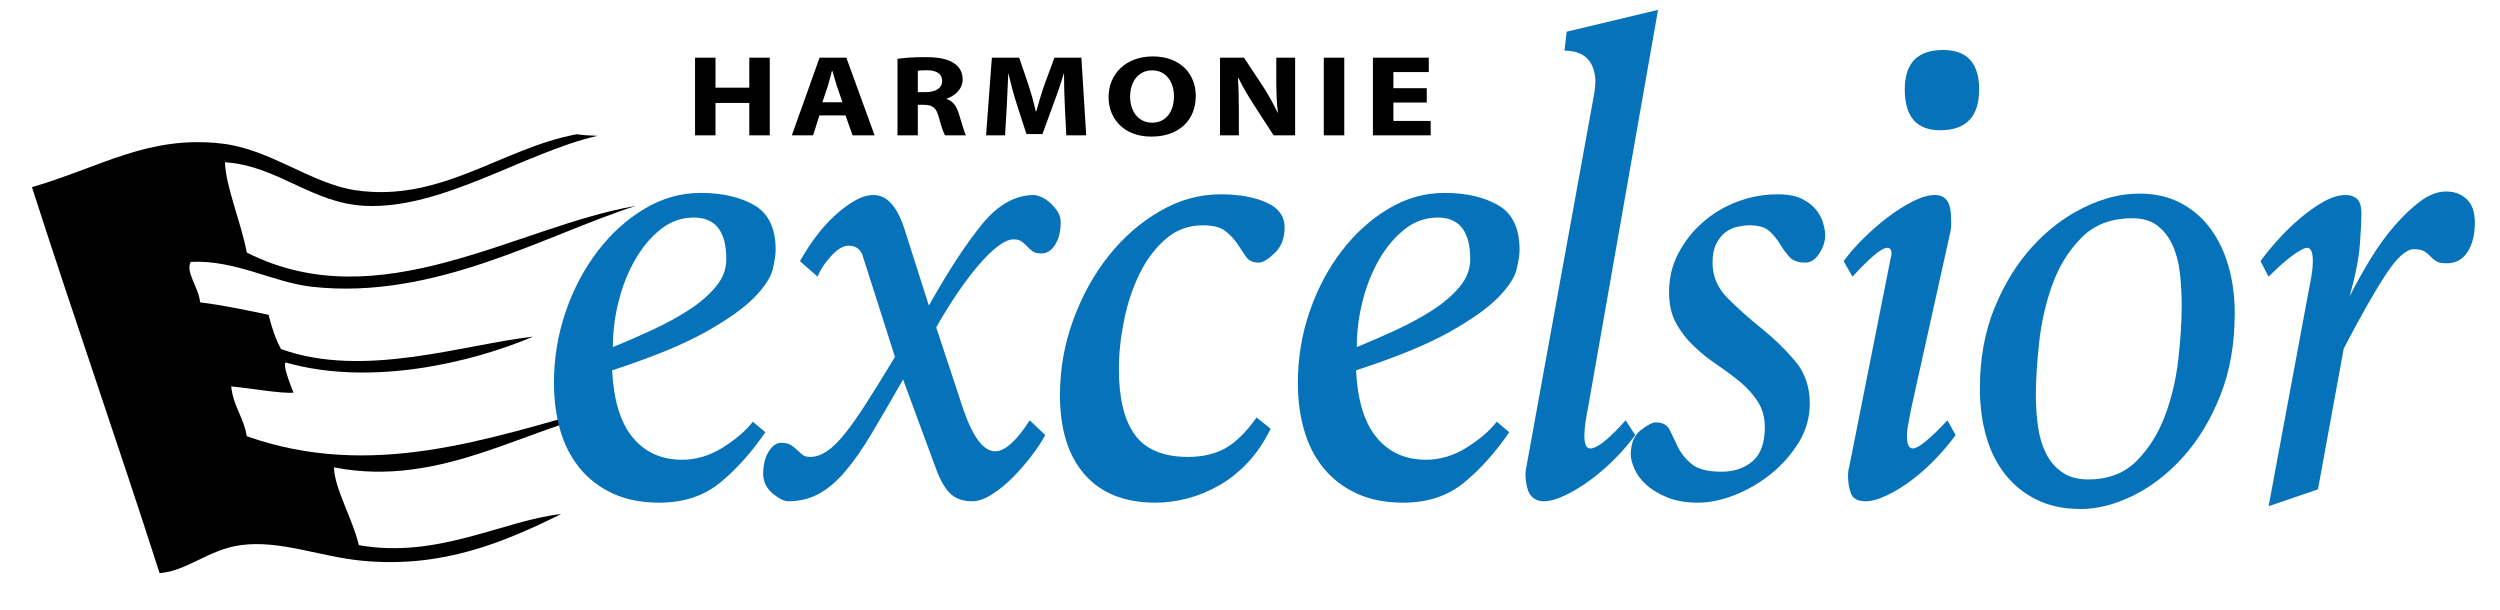
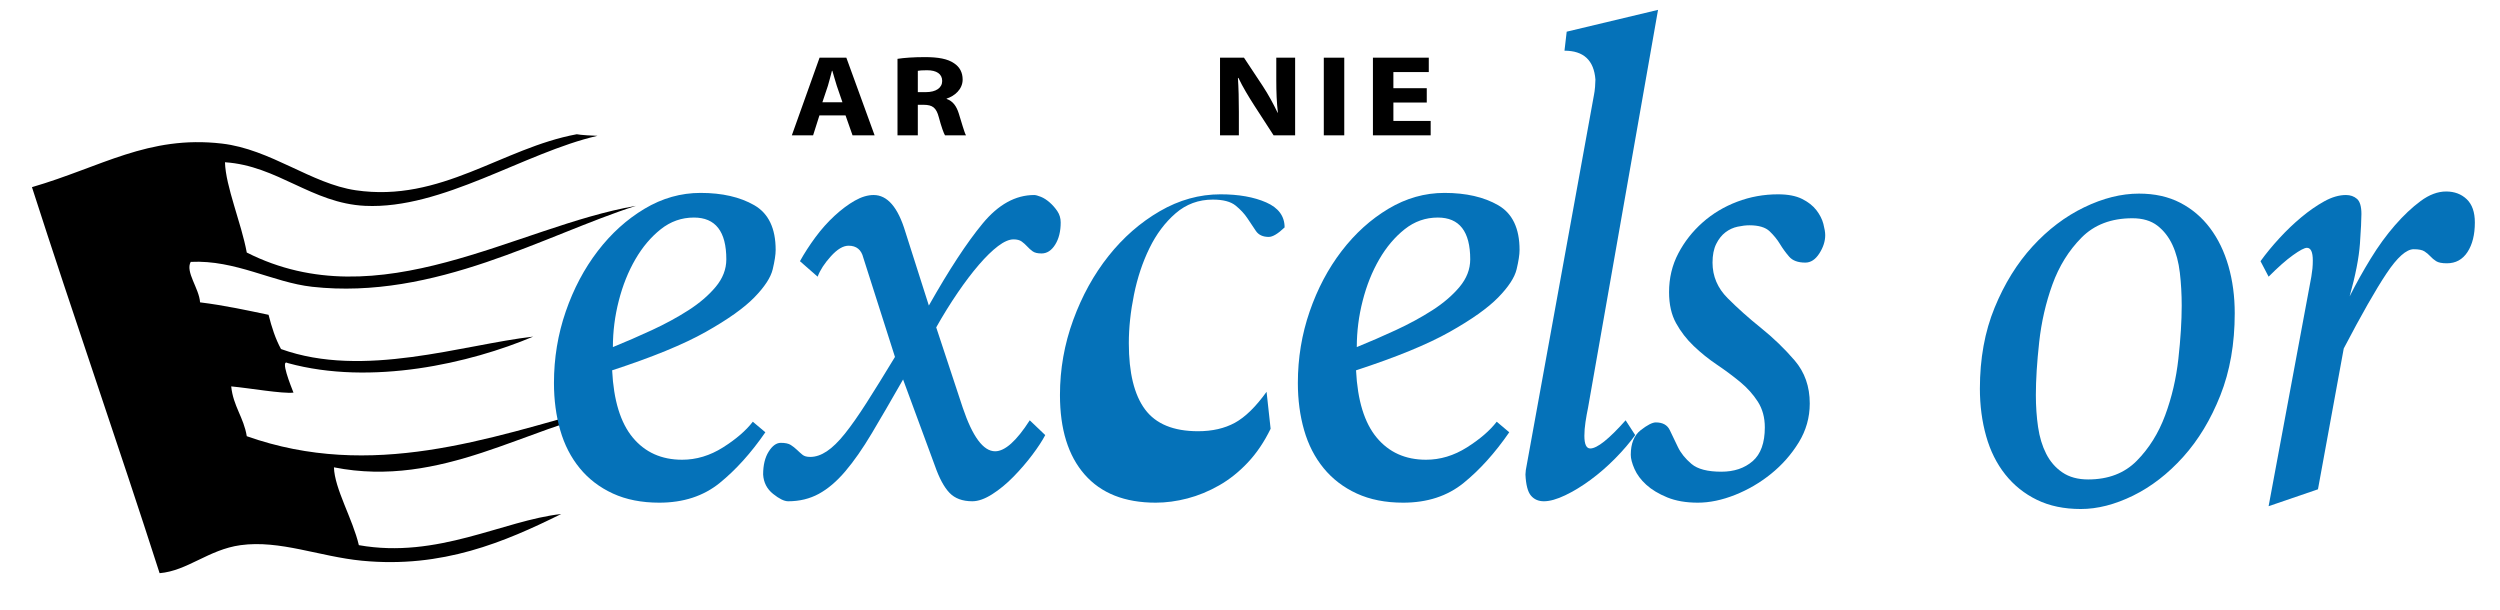
<svg xmlns="http://www.w3.org/2000/svg" x="0px" y="0px" width="598px" height="146px" viewBox="-7.644 -2.358 598 146" xml:space="preserve">
  <defs />
-   <path d="M163.506,11.44v7.165h8.082V11.44h4.894v18.574h-4.894v-7.744h-8.082v7.744h-4.894V11.44H163.506z" />
  <path d="M188.363,25.247l-1.513,4.768h-5.087l6.632-18.574h6.407l6.761,18.574h-5.28l-1.674-4.768H188.363z M193.868,22.105 l-1.352-3.94c-0.354-1.103-0.74-2.508-1.062-3.583h-0.097c-0.29,1.103-0.644,2.508-0.966,3.583l-1.32,3.94H193.868z" />
  <path d="M207.038,11.716c1.578-0.248,3.896-0.413,6.536-0.413c3.22,0,5.474,0.413,7.019,1.488c1.32,0.882,2.028,2.177,2.028,3.885 c0,2.342-1.964,3.968-3.832,4.547v0.083c1.513,0.523,2.351,1.736,2.897,3.444c0.676,2.122,1.32,4.547,1.739,5.264h-5.022 c-0.322-0.523-0.87-2.039-1.481-4.327c-0.612-2.342-1.545-2.948-3.574-2.976h-1.449v7.303h-4.861V11.716z M211.899,19.68h1.932 c2.447,0,3.896-1.047,3.896-2.673c0-1.681-1.352-2.562-3.606-2.562c-1.191,0-1.867,0.055-2.222,0.138V19.68z" />
-   <path d="M247.059,22.904c-0.097-2.232-0.193-4.905-0.193-7.633h-0.064c-0.708,2.37-1.61,5.016-2.447,7.192l-2.64,7.248h-3.832 l-2.318-7.165c-0.708-2.205-1.417-4.822-1.964-7.275h-0.064c-0.097,2.508-0.226,5.374-0.354,7.688l-0.418,7.055h-4.54l1.384-18.574 h6.536l2.125,6.228c0.708,2.122,1.353,4.437,1.835,6.614h0.128c0.58-2.149,1.32-4.575,2.061-6.669l2.286-6.173h6.439l1.159,18.574 h-4.765L247.059,22.904z" />
-   <path d="M267.731,30.317c-6.407,0-10.206-4.161-10.206-9.452c0-5.567,4.186-9.728,10.56-9.728c6.665,0,10.303,4.271,10.303,9.397 c0,6.118-4.282,9.783-10.625,9.783H267.731z M267.957,26.983c3.316,0,5.215-2.673,5.215-6.311c0-3.334-1.835-6.201-5.215-6.201 c-3.381,0-5.28,2.811-5.28,6.283c0,3.5,1.964,6.228,5.248,6.228H267.957z" />
  <path d="M284.185,30.014V11.44h5.731l4.507,6.807c1.288,1.957,2.543,4.271,3.542,6.366h0.064c-0.29-2.453-0.386-4.96-0.386-7.771 V11.44h4.507v18.574h-5.151l-4.636-7.165c-1.288-2.012-2.737-4.381-3.767-6.559h-0.128c0.161,2.48,0.225,5.098,0.225,8.129v5.594 H284.185z" />
  <path d="M313.903,11.44v18.574h-4.894V11.44H313.903z" />
  <path d="M333.64,22.16h-7.985v4.409h8.918v3.445h-13.812V11.44h13.361v3.445h-8.468v3.858h7.985V22.16z" />
  <path d="M138.512,96.024c-19.58,3.389-40.533,18.518-66.276,13.404c0.129,5.089,4.5,12.371,5.957,18.616 c18.853,3.35,34.524-5.917,48.405-7.448c-13.523,6.687-28.402,13.035-47.66,11.17c-10.133-0.979-19.633-5.017-29.043-3.722 c-7.635,1.05-12.706,6.146-19.361,6.702C20.573,103.75,9.96,73.405,0,42.408c16.534-4.802,27.809-12.467,45.426-10.424 c11.683,1.354,21.392,9.614,32.021,11.17c20.415,2.987,34.968-10.094,52.873-13.403c0.81,0.184,3.979,0.366,4.964,0.375 c-17.458,4.011-37.143,17.63-55.603,16.752c-12.739-0.606-20.944-9.605-33.511-10.426c0.163,5.803,3.895,14.468,5.213,21.595 c31.852,16.102,64.397-6.22,93.085-11.169c-21.562,6.873-48.082,22.621-77.447,19.36c-9.38-1.041-18.333-6.485-29.043-5.957 c-1.353,2.375,2.038,6.378,2.234,9.681c5.745,0.708,11.044,1.863,16.383,2.979c0.746,2.976,1.659,5.785,2.979,8.19 c19.739,7.127,43.45-1.044,60.32-2.976c-15.094,6.385-38.72,11.823-58.68,6.338c-1.943-1.129,0.7,5.426,1.339,7.065 c-2.785,0.286-10.341-1.064-14.893-1.491c0.477,4.737,3.001,7.424,3.723,11.913c29.917,10.587,57.793,0.54,84.206-6.708  M151.916,84.109" />
  <path fill="#0572B9" d="M175.429,101.042c-3.408,4.941-7.047,8.983-10.923,12.125s-8.693,4.715-14.447,4.715 c-4.229,0-7.928-0.731-11.1-2.189c-3.171-1.458-5.814-3.479-7.928-6.062c-2.114-2.581-3.672-5.612-4.669-9.094 c-0.999-3.479-1.498-7.241-1.498-11.283c0-5.95,0.939-11.646,2.819-17.093c1.877-5.444,4.432-10.272,7.664-14.482 c3.229-4.21,6.959-7.578,11.188-10.104c4.229-2.526,8.691-3.789,13.39-3.789c5.167,0,9.453,0.984,12.861,2.947 c3.405,1.966,5.109,5.531,5.109,10.693c0,1.124-0.237,2.668-0.705,4.631c-0.471,1.965-1.938,4.21-4.405,6.736 c-2.466,2.526-6.343,5.278-11.628,8.251c-5.286,2.976-12.746,6.036-22.375,9.178c0.353,7.186,1.996,12.546,4.933,16.083 c2.935,3.536,6.871,5.305,11.804,5.305c3.405,0,6.665-0.982,9.778-2.947c3.111-1.963,5.489-4.013,7.135-6.146L175.429,101.042z  M138.959,80.665c3.053-1.242,6.167-2.594,9.338-4.062c3.171-1.468,6.078-3.047,8.721-4.742c2.643-1.692,4.815-3.555,6.519-5.586 c1.701-2.031,2.555-4.233,2.555-6.604c0-6.66-2.585-9.991-7.752-9.991c-2.938,0-5.58,0.931-7.929,2.794 c-2.351,1.863-4.377,4.263-6.078,7.196c-1.704,2.937-3.025,6.236-3.964,9.904C139.427,73.242,138.959,76.939,138.959,80.665z" />
  <path fill="#0572B9" d="M242.377,101.715c-0.705,1.348-1.734,2.921-3.083,4.715c-1.352,1.797-2.849,3.537-4.493,5.221 c-1.646,1.684-3.348,3.089-5.109,4.21s-3.347,1.684-4.757,1.684c-2.351,0-4.17-0.674-5.462-2.021 c-1.293-1.347-2.466-3.536-3.523-6.567l-7.576-20.545c-2.819,4.941-5.316,9.236-7.488,12.883c-2.175,3.65-4.289,6.681-6.343,9.094 c-2.057,2.416-4.17,4.21-6.343,5.389c-2.175,1.179-4.611,1.768-7.312,1.768c-0.941,0-2.145-0.589-3.612-1.768 c-1.47-1.179-2.263-2.721-2.378-4.631c0-2.245,0.44-4.068,1.321-5.473c0.881-1.402,1.85-2.105,2.907-2.105s1.85,0.168,2.378,0.505 s1.027,0.731,1.498,1.179c0.468,0.45,0.908,0.842,1.321,1.179c0.41,0.337,1.027,0.505,1.85,0.505c1.291,0,2.612-0.447,3.964-1.347 c1.349-0.897,2.789-2.3,4.317-4.21c1.525-1.908,3.259-4.379,5.197-7.41s4.198-6.678,6.783-10.946l-7.576-23.745 c-0.471-1.908-1.646-2.863-3.523-2.863c-1.294,0-2.704,0.842-4.229,2.526c-1.528,1.684-2.585,3.313-3.171,4.884l-4.229-3.705 c1.057-1.908,2.291-3.815,3.7-5.726c1.409-1.907,2.935-3.621,4.581-5.136c1.644-1.516,3.259-2.721,4.845-3.621 c1.585-0.897,3.083-1.347,4.493-1.347c3.287,0,5.814,2.921,7.576,8.757l5.638,17.683c4.815-8.531,9.101-15.072,12.861-19.619 c3.758-4.547,7.868-6.82,12.333-6.82c0.353,0,0.881,0.142,1.585,0.421c0.705,0.282,1.41,0.731,2.114,1.347 c0.705,0.619,1.322,1.321,1.85,2.105c0.529,0.787,0.793,1.684,0.793,2.694c0,2.134-0.44,3.902-1.321,5.305 c-0.881,1.405-1.969,2.105-3.26,2.105c-0.941,0-1.646-0.168-2.114-0.505c-0.471-0.337-0.911-0.729-1.321-1.179 c-0.413-0.447-0.853-0.842-1.321-1.179c-0.471-0.337-1.118-0.505-1.938-0.505c-1.057,0-2.291,0.534-3.7,1.6 c-1.41,1.068-2.938,2.555-4.581,4.462c-1.646,1.911-3.347,4.155-5.109,6.736c-1.762,2.584-3.466,5.333-5.109,8.251l6.342,19.198 c2.348,6.962,4.933,10.441,7.752,10.441c2.349,0,5.109-2.468,8.281-7.41L242.377,101.715z" />
-   <path fill="#0572B9" d="M296.288,100.2c-1.528,3.145-3.348,5.839-5.462,8.083c-2.114,2.247-4.405,4.071-6.871,5.473 c-2.467,1.405-4.994,2.442-7.576,3.115c-2.585,0.674-5.109,1.011-7.576,1.011c-7.399,0-13.068-2.245-17.001-6.736 c-3.937-4.489-5.902-10.833-5.902-19.029c0-6.173,1.057-12.151,3.171-17.935c2.114-5.781,4.933-10.888,8.457-15.325 c3.524-4.434,7.604-7.999,12.245-10.693c4.638-2.695,9.483-4.042,14.535-4.042c4.344,0,7.986,0.647,10.923,1.937 c2.935,1.292,4.404,3.284,4.404,5.979c0,2.584-0.792,4.631-2.378,6.146c-1.585,1.516-2.849,2.273-3.788,2.273 c-1.409,0-2.439-0.476-3.083-1.431c-0.647-0.953-1.321-1.963-2.026-3.031c-0.705-1.066-1.646-2.076-2.819-3.031 c-1.175-0.953-2.995-1.432-5.461-1.432c-3.408,0-6.373,1.095-8.897,3.284c-2.527,2.189-4.611,4.968-6.254,8.336 c-1.646,3.368-2.879,7.073-3.7,11.114c-0.823,4.042-1.233,7.915-1.233,11.62c0,7.073,1.291,12.351,3.876,15.83 c2.582,3.481,6.811,5.221,12.685,5.221c3.405,0,6.343-0.674,8.81-2.021c2.466-1.347,4.991-3.815,7.576-7.41L296.288,100.2z" />
+   <path fill="#0572B9" d="M296.288,100.2c-1.528,3.145-3.348,5.839-5.462,8.083c-2.114,2.247-4.405,4.071-6.871,5.473 c-2.467,1.405-4.994,2.442-7.576,3.115c-2.585,0.674-5.109,1.011-7.576,1.011c-7.399,0-13.068-2.245-17.001-6.736 c-3.937-4.489-5.902-10.833-5.902-19.029c0-6.173,1.057-12.151,3.171-17.935c2.114-5.781,4.933-10.888,8.457-15.325 c3.524-4.434,7.604-7.999,12.245-10.693c4.638-2.695,9.483-4.042,14.535-4.042c4.344,0,7.986,0.647,10.923,1.937 c2.935,1.292,4.404,3.284,4.404,5.979c-1.585,1.516-2.849,2.273-3.788,2.273 c-1.409,0-2.439-0.476-3.083-1.431c-0.647-0.953-1.321-1.963-2.026-3.031c-0.705-1.066-1.646-2.076-2.819-3.031 c-1.175-0.953-2.995-1.432-5.461-1.432c-3.408,0-6.373,1.095-8.897,3.284c-2.527,2.189-4.611,4.968-6.254,8.336 c-1.646,3.368-2.879,7.073-3.7,11.114c-0.823,4.042-1.233,7.915-1.233,11.62c0,7.073,1.291,12.351,3.876,15.83 c2.582,3.481,6.811,5.221,12.685,5.221c3.405,0,6.343-0.674,8.81-2.021c2.466-1.347,4.991-3.815,7.576-7.41L296.288,100.2z" />
  <path fill="#0572B9" d="M353.37,101.042c-3.408,4.941-7.047,8.983-10.923,12.125s-8.693,4.715-14.447,4.715 c-4.229,0-7.928-0.731-11.1-2.189c-3.171-1.458-5.814-3.479-7.928-6.062c-2.114-2.581-3.672-5.612-4.669-9.094 c-0.999-3.479-1.498-7.241-1.498-11.283c0-5.95,0.939-11.646,2.819-17.093c1.877-5.444,4.432-10.272,7.664-14.482 c3.229-4.21,6.959-7.578,11.188-10.104c4.229-2.526,8.691-3.789,13.39-3.789c5.167,0,9.453,0.984,12.861,2.947 c3.405,1.966,5.109,5.531,5.109,10.693c0,1.124-0.237,2.668-0.705,4.631c-0.471,1.965-1.938,4.21-4.405,6.736 c-2.466,2.526-6.343,5.278-11.628,8.251c-5.286,2.976-12.746,6.036-22.375,9.178c0.353,7.186,1.996,12.546,4.933,16.083 c2.935,3.536,6.871,5.305,11.804,5.305c3.405,0,6.665-0.982,9.778-2.947c3.111-1.963,5.489-4.013,7.135-6.146L353.37,101.042z  M316.9,80.665c3.053-1.242,6.167-2.594,9.338-4.062c3.171-1.468,6.078-3.047,8.721-4.742c2.643-1.692,4.815-3.555,6.519-5.586 c1.701-2.031,2.555-4.233,2.555-6.604c0-6.66-2.585-9.991-7.752-9.991c-2.938,0-5.58,0.931-7.929,2.794 c-2.351,1.863-4.377,4.263-6.078,7.196c-1.704,2.937-3.025,6.236-3.964,9.904C317.368,73.242,316.9,76.939,316.9,80.665z" />
  <path fill="#0572B9" d="M383.496,101.715c-1.293,1.797-2.879,3.65-4.757,5.558c-1.88,1.91-3.849,3.621-5.902,5.136 c-2.057,1.516-4.083,2.752-6.079,3.705c-1.999,0.953-3.7,1.432-5.109,1.432c-1.294,0-2.32-0.45-3.083-1.347 c-0.765-0.897-1.206-2.582-1.321-5.052c0-0.561,0.115-1.402,0.352-2.526l16.033-88.243c0.116-0.561,0.204-1.205,0.264-1.937 c0.058-0.729,0.088-1.318,0.088-1.769c-0.353-4.602-2.819-6.904-7.4-6.904l0.529-4.547L388.958,0l-16.737,95.148 c-0.237,1.124-0.44,2.273-0.617,3.452s-0.264,2.273-0.264,3.284c0,2.021,0.468,3.031,1.409,3.031c1.644,0,4.462-2.244,8.457-6.736 L383.496,101.715z" />
  <path fill="#0572B9" d="M425.25,94.137c0,3.368-0.881,6.484-2.643,9.347s-3.965,5.362-6.607,7.494 c-2.642,2.134-5.521,3.818-8.632,5.052c-3.113,1.234-6.078,1.853-8.897,1.853c-2.819,0-5.258-0.421-7.312-1.263 c-2.056-0.842-3.73-1.853-5.021-3.031c-1.294-1.179-2.232-2.442-2.819-3.789c-0.589-1.347-0.881-2.468-0.881-3.368 c0-2.694,0.792-4.657,2.378-5.894c1.585-1.234,2.789-1.853,3.612-1.853c1.643,0,2.758,0.619,3.347,1.853 c0.586,1.237,1.233,2.584,1.938,4.042c0.705,1.46,1.79,2.807,3.259,4.042c1.467,1.237,3.846,1.853,7.136,1.853 c3.053,0,5.55-0.842,7.488-2.526s2.907-4.378,2.907-8.083c0-2.358-0.559-4.405-1.673-6.147c-1.118-1.739-2.527-3.31-4.229-4.715 c-1.704-1.402-3.554-2.778-5.55-4.126c-1.999-1.347-3.849-2.833-5.55-4.462c-1.704-1.626-3.114-3.452-4.229-5.473 c-1.118-2.021-1.674-4.489-1.674-7.41c0-3.368,0.732-6.455,2.203-9.262c1.467-2.805,3.405-5.276,5.814-7.41 c2.406-2.131,5.167-3.789,8.28-4.968c3.111-1.179,6.371-1.769,9.778-1.769c2.35,0,4.256,0.366,5.727,1.095 c1.467,0.731,2.613,1.629,3.436,2.694c0.82,1.068,1.379,2.163,1.674,3.284c0.291,1.124,0.439,2.021,0.439,2.694 c0,1.46-0.471,2.92-1.408,4.378c-0.941,1.46-2.057,2.189-3.348,2.189c-1.762,0-3.057-0.476-3.877-1.431 c-0.822-0.953-1.557-1.963-2.201-3.031c-0.646-1.066-1.471-2.076-2.467-3.031c-1-0.953-2.615-1.432-4.845-1.432 c-0.823,0-1.762,0.113-2.819,0.337c-1.057,0.227-2.026,0.674-2.907,1.347c-0.881,0.674-1.616,1.6-2.202,2.779 c-0.589,1.179-0.881,2.668-0.881,4.462c0,3.258,1.203,6.092,3.612,8.504c2.406,2.416,5.079,4.8,8.016,7.157 c2.935,2.358,5.608,4.942,8.017,7.747C424.045,86.672,425.25,90.096,425.25,94.137z" />
-   <path fill="#0572B9" d="M460.132,101.715c-1.294,1.797-2.849,3.65-4.669,5.558c-1.822,1.91-3.729,3.621-5.726,5.136 c-1.999,1.516-3.994,2.752-5.99,3.705c-1.999,0.953-3.7,1.432-5.109,1.432c-1.88,0-3.056-0.618-3.523-1.853 c-0.471-1.234-0.705-2.636-0.705-4.21c0-0.561,0.027-1.01,0.088-1.347c0.059-0.337,0.146-0.729,0.265-1.179l9.866-49.679 c0.115-0.224,0.177-0.561,0.177-1.01c0-0.897-0.353-1.347-1.058-1.347c-1.294,0-4.052,2.302-8.28,6.904l-2.114-3.705 c1.291-1.795,2.877-3.621,4.757-5.473c1.877-1.853,3.815-3.537,5.813-5.052c1.996-1.516,3.992-2.779,5.99-3.789 c1.996-1.01,3.758-1.516,5.286-1.516c1.291,0,2.26,0.45,2.907,1.347c0.644,0.9,0.969,2.526,0.969,4.884c0,0.45,0,0.842,0,1.179 s-0.061,0.787-0.177,1.347l-9.337,42.101c-0.237,1.236-0.471,2.442-0.705,3.621c-0.236,1.179-0.353,2.273-0.353,3.284 c0,1.911,0.468,2.863,1.409,2.863c1.292,0,4.053-2.244,8.281-6.736L460.132,101.715z M456.433,28.797 c-5.638,0-8.457-3.255-8.457-9.767c0-6.286,3.053-9.431,9.161-9.431c5.754,0,8.633,3.145,8.633,9.431 C465.77,25.542,462.657,28.797,456.433,28.797z" />
  <path fill="#0572B9" d="M490.083,119.398c-3.994,0-7.488-0.731-10.483-2.189c-2.995-1.458-5.521-3.479-7.575-6.062 c-2.057-2.581-3.585-5.642-4.581-9.178c-0.999-3.537-1.498-7.326-1.498-11.367c0-7.184,1.173-13.641,3.524-19.367 c2.348-5.726,5.373-10.609,9.073-14.651s7.81-7.157,12.333-9.346c4.52-2.189,8.896-3.284,13.125-3.284 c3.758,0,7.048,0.731,9.866,2.189c2.819,1.46,5.198,3.481,7.136,6.062c1.938,2.584,3.405,5.615,4.404,9.094 c0.997,3.481,1.498,7.241,1.498,11.283c0,7.299-1.146,13.838-3.436,19.619c-2.29,5.784-5.258,10.694-8.897,14.735 c-3.642,4.042-7.637,7.131-11.98,9.262C498.245,118.33,494.074,119.398,490.083,119.398z M491.844,112.325 c4.814,0,8.69-1.486,11.628-4.462c2.935-2.974,5.197-6.594,6.783-10.862c1.586-4.265,2.643-8.783,3.171-13.556 c0.529-4.771,0.793-9.01,0.793-12.714c0-2.694-0.148-5.305-0.44-7.831c-0.294-2.526-0.881-4.741-1.762-6.652 c-0.881-1.908-2.087-3.452-3.611-4.631c-1.528-1.179-3.524-1.769-5.99-1.769c-5.052,0-9.104,1.545-12.157,4.631 c-3.056,3.089-5.373,6.82-6.959,11.199s-2.643,8.983-3.171,13.809c-0.529,4.829-0.793,9.039-0.793,12.63 c0,2.694,0.176,5.25,0.528,7.662c0.353,2.416,0.996,4.547,1.938,6.399c0.938,1.853,2.229,3.342,3.876,4.463 C487.321,111.765,489.377,112.325,491.844,112.325z" />
  <path fill="#0572B9" d="M535.007,118.724l10.219-54.899c0.115-0.673,0.204-1.318,0.265-1.937c0.058-0.616,0.088-1.263,0.088-1.937 c0-2.021-0.471-3.031-1.409-3.031c-0.59,0-1.704,0.589-3.348,1.768c-1.646,1.179-3.584,2.892-5.814,5.136l-1.938-3.705 c1.291-1.795,2.788-3.621,4.492-5.473c1.701-1.853,3.463-3.537,5.286-5.052c1.819-1.516,3.639-2.779,5.461-3.789 c1.82-1.01,3.552-1.516,5.197-1.516c1.058,0,1.938,0.311,2.644,0.926c0.704,0.618,1.057,1.826,1.057,3.621 c0,1.347-0.118,3.705-0.353,7.073c-0.236,3.368-1.057,7.579-2.466,12.63c1.524-3.031,3.198-6.034,5.021-9.009 c1.82-2.974,3.758-5.642,5.814-8c2.054-2.357,4.109-4.294,6.166-5.81c2.054-1.516,4.08-2.273,6.078-2.273 c1.996,0,3.64,0.618,4.934,1.852c1.291,1.237,1.938,3.089,1.938,5.558c0,2.92-0.589,5.278-1.762,7.073 c-1.175,1.797-2.818,2.694-4.933,2.694c-1.176,0-2.026-0.168-2.555-0.505c-0.528-0.337-0.999-0.729-1.409-1.179 c-0.413-0.447-0.881-0.842-1.41-1.179c-0.528-0.337-1.382-0.505-2.555-0.505c-1.762,0-3.937,1.937-6.519,5.81 c-2.585,3.874-5.99,9.852-10.219,17.935l-6.166,33.681L535.007,118.724z" />
</svg>